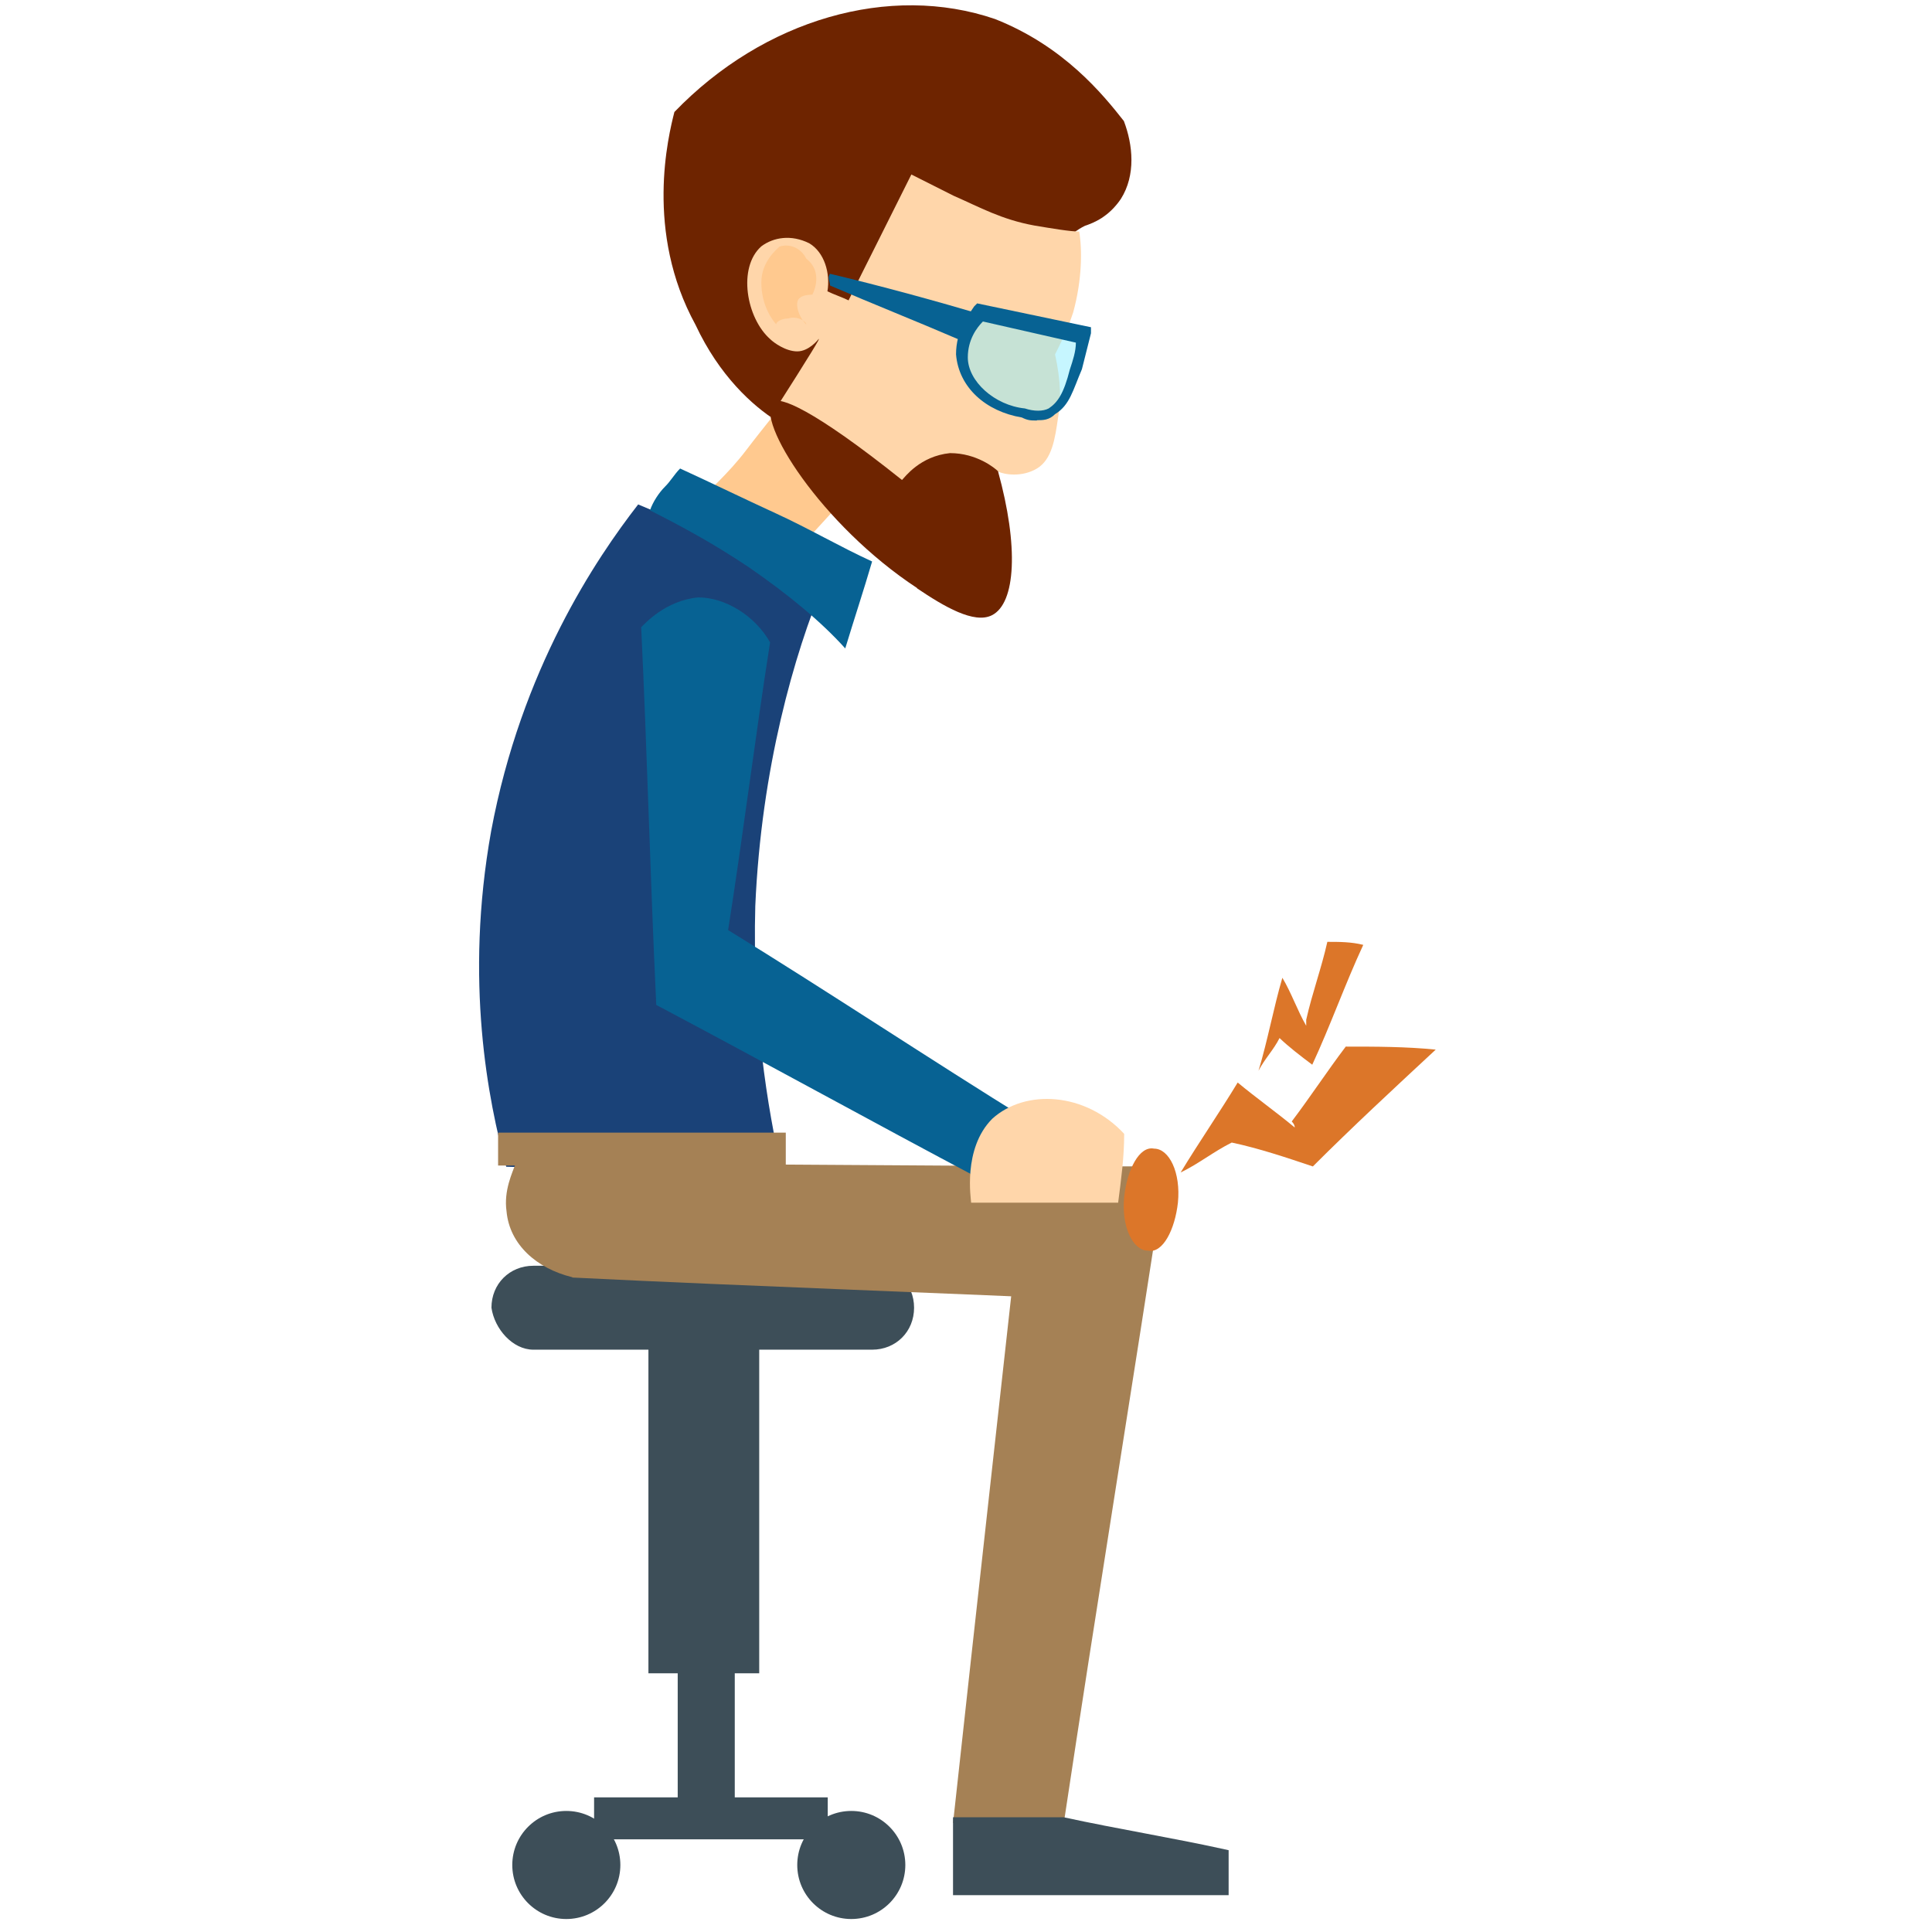
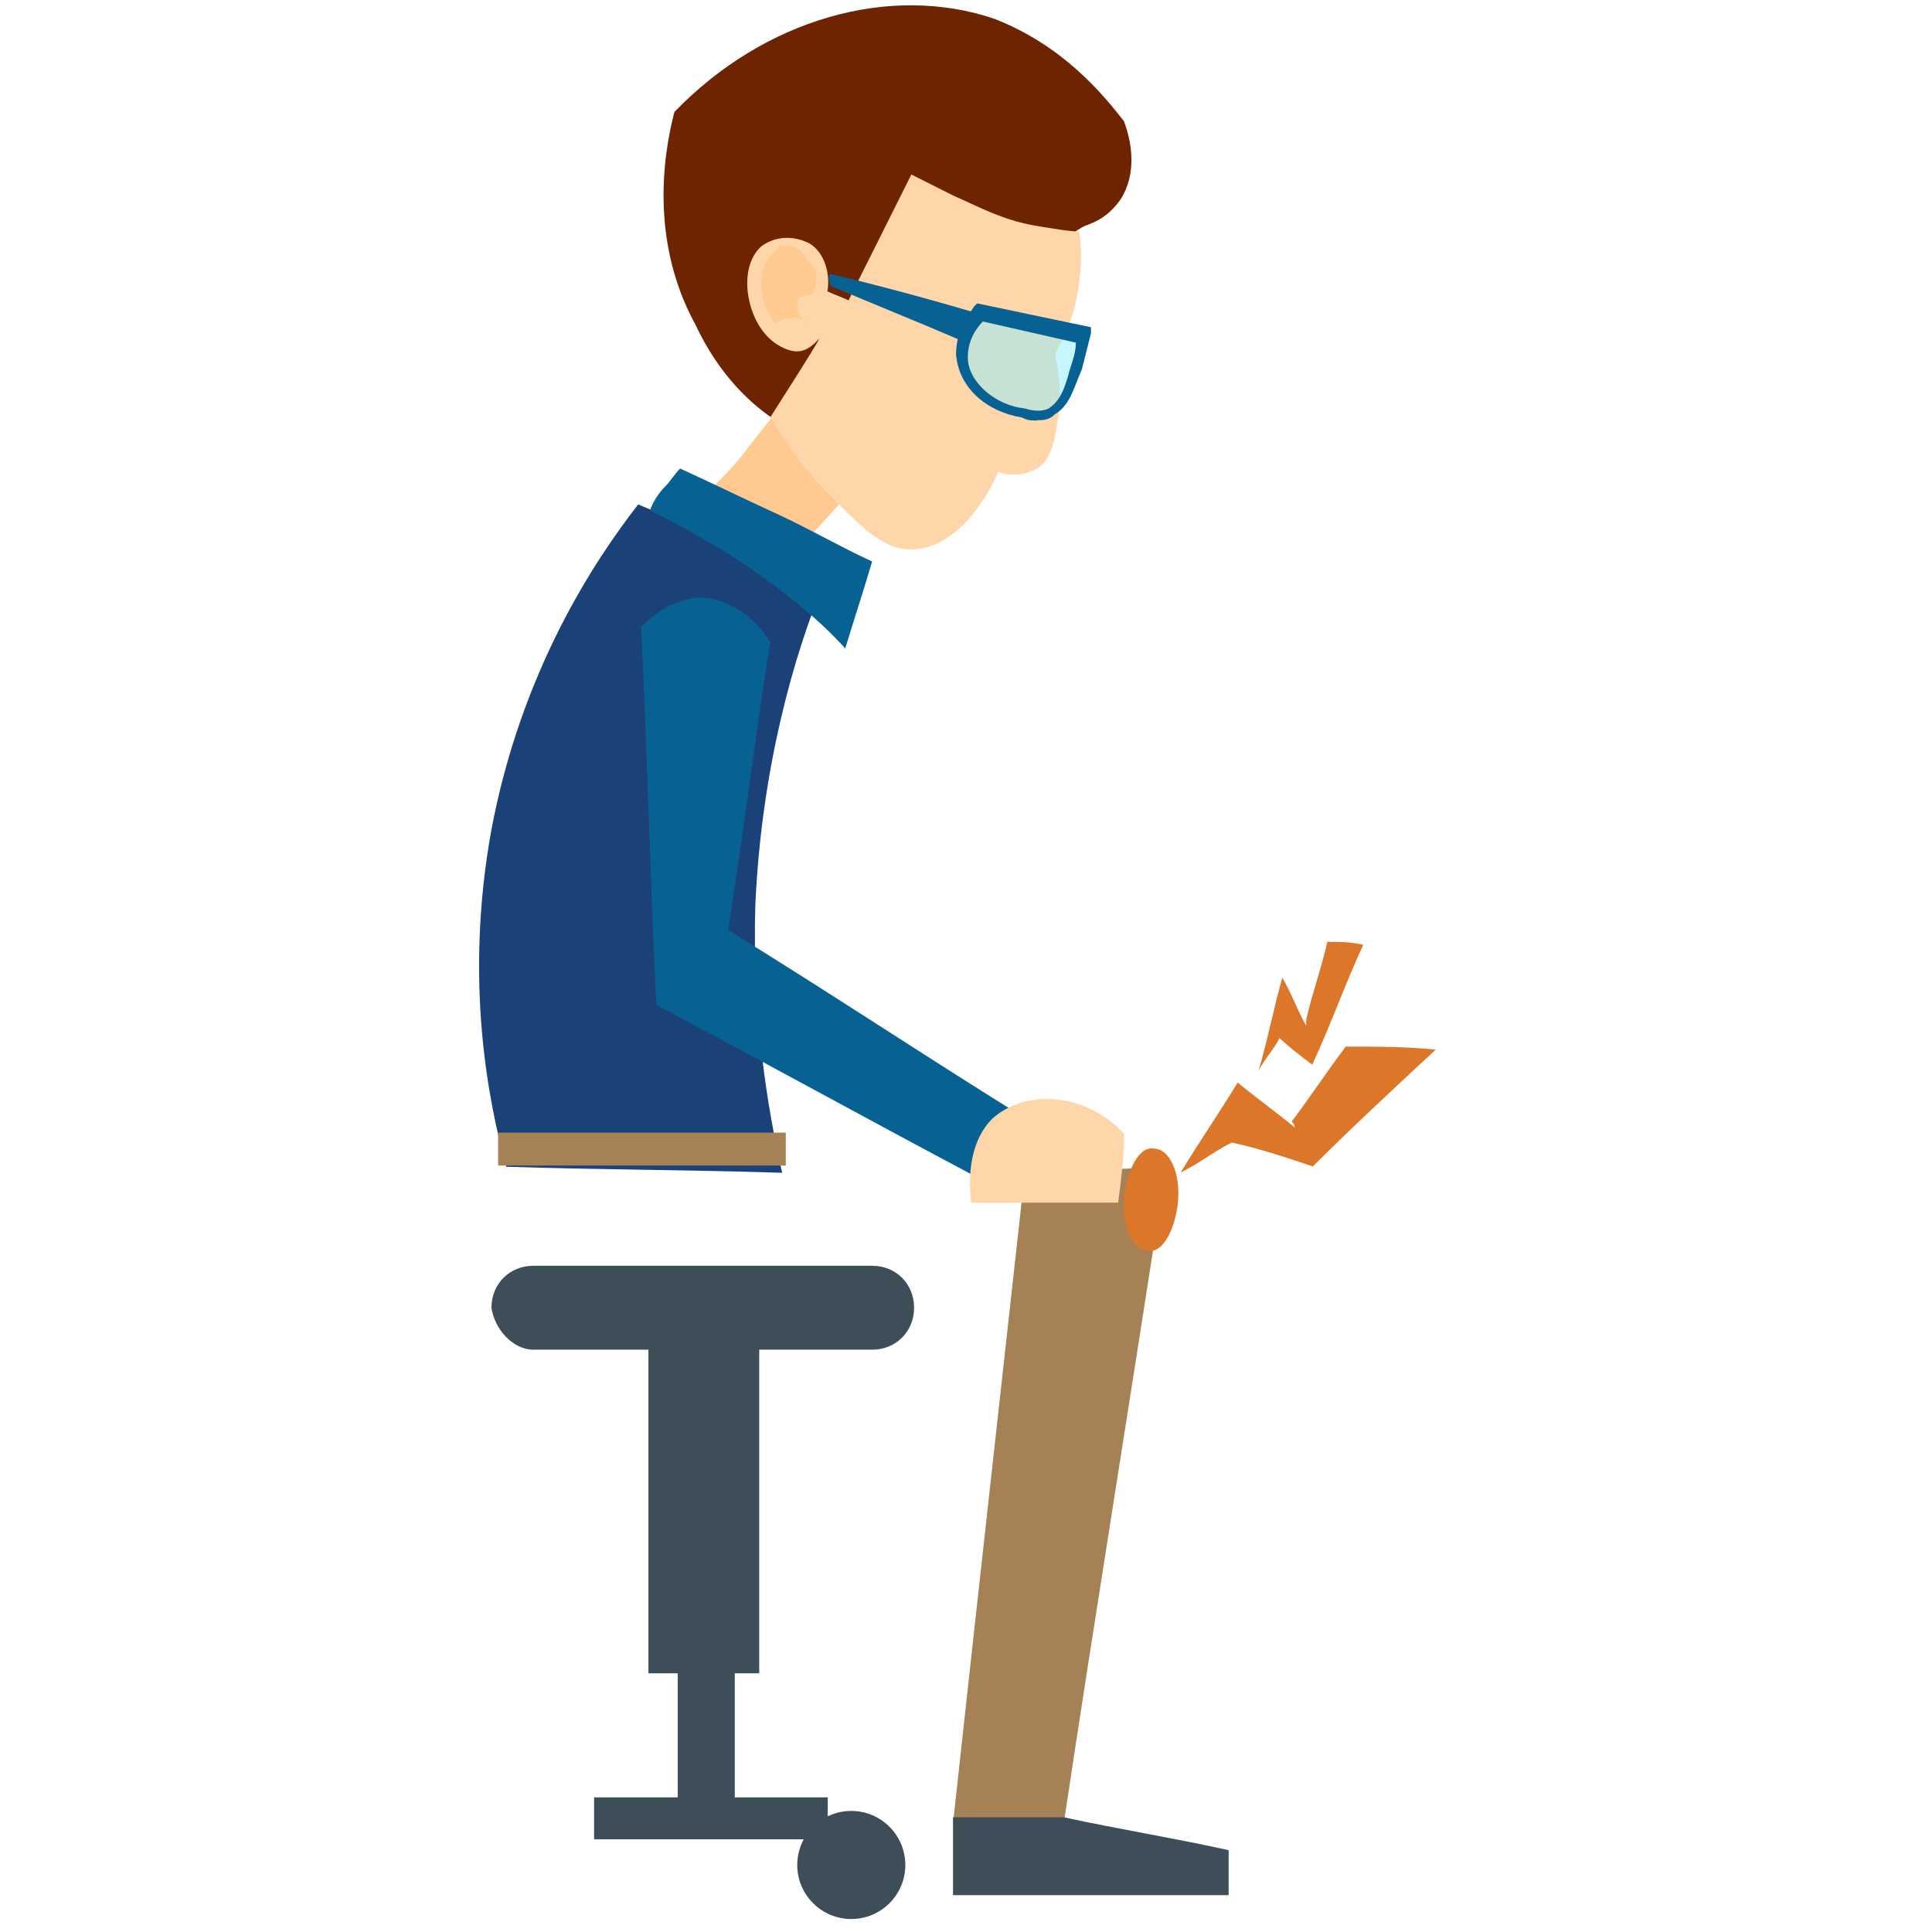
<svg xmlns="http://www.w3.org/2000/svg" id="T3P2C2" viewBox="0 0 64 64">
  <defs>
    <style>.cls-1{fill:none;}.cls-2{fill:#ffc98f;}.cls-3{fill:#ffd6aa;}.cls-4{fill:#90eeff;}.cls-5{fill:#a58155;}.cls-6{fill:#dc7629;}.cls-7{fill:#076293;}.cls-8{fill:#1a4278;}.cls-9{fill:#3d4e58;}.cls-10{fill:#6e2400;}.cls-11{opacity:.51;}</style>
  </defs>
  <rect class="cls-1" x="-.46" y="0" width="64" height="64" />
  <g id="T3P2C2-2">
    <rect class="cls-1" x="0" y=".13" width="63.54" height="63.54" />
    <path class="cls-9" d="M17.67,44.71h11.22c.79,0,1.39-.6,1.39-1.39h0c0-.79-.6-1.39-1.39-1.39h-11.22c-.79,0-1.39,.6-1.39,1.39h0c.1,.7,.7,1.39,1.39,1.39Z" />
    <path class="cls-2" d="M25.71,18.99c1.09-1.19,2.09-2.28,3.18-3.48-.79-.89-1.69-1.89-2.48-2.78-.5,.7-1.09,1.39-1.69,2.18s-1.29,1.39-1.89,1.99c.89,.7,1.89,1.39,2.88,2.09Z" />
    <path class="cls-8" d="M16.78,38.65c3.08,.1,6.06,.1,9.13,.2-.5-2.18-.99-5.26-.89-8.84,.2-4.57,1.29-8.34,2.28-10.72-2.09-.89-4.07-1.69-6.16-2.58-1.39,1.79-3.87,5.46-4.87,10.82-.89,4.96-.1,8.94,.5,11.12Z" />
-     <path class="cls-5" d="M18.96,42.32c6.06,.3,12.21,.5,18.27,.79l1.49-4.47c-7.25,0-14.4-.1-21.64-.1-.1,.3-.4,.89-.3,1.59,.1,1.09,.99,1.89,2.18,2.18Z" />
    <path class="cls-5" d="M31.57,60.39h3.67c1.09-7.25,2.28-14.5,3.38-21.74-1.59,.1-3.08,.1-4.67,.2-.79,7.15-1.59,14.3-2.38,21.55Z" />
    <path class="cls-7" d="M21.74,33.29c3.57,1.89,7.15,3.87,10.72,5.76,.6-.6,1.19-1.29,1.69-1.89-3.38-2.09-6.65-4.27-10.03-6.35,.5-3.18,.89-6.35,1.39-9.53-.5-.89-1.49-1.49-2.38-1.49-1.09,.1-1.79,.89-1.89,.99,.2,4.17,.3,8.34,.5,12.51Z" />
    <path class="cls-10" d="M25.71,13.93c2.68,0,5.36-.1,8.14-.1,.1-4.37,1.09-5.86,2.09-6.35,.3-.1,.79-.3,1.19-.89,.5-.79,.4-1.79,.1-2.58-.7-.89-1.99-2.48-4.27-3.38-3.48-1.19-7.65,0-10.62,3.08-.2,.79-.99,3.97,.7,7.05,.79,1.69,1.89,2.68,2.68,3.18Z" />
    <path class="cls-3" d="M25.51,13.83c.4,.6,.99,1.59,1.89,2.48,1.09,1.09,1.79,1.89,2.78,1.89,1.79,0,2.88-2.48,2.88-2.58,.2,.1,.79,.2,1.29-.1s.6-.99,.7-1.69c.1-.5,.1-1.19-.1-2.09,.2-.4,.4-.79,.6-1.39,.3-1.09,.3-2.09,.2-2.68-.3,0-.89-.1-1.49-.2-1.09-.2-1.79-.6-2.68-.99-.4-.2-.79-.4-1.39-.7-.4,.79-.79,1.59-1.19,2.38-.3,.6-.6,1.19-.89,1.79-.2-.1-.5-.2-.7-.3,.1-.6-.1-1.29-.6-1.59-.6-.3-1.19-.2-1.59,.1-.79,.7-.5,2.38,.3,3.08,.1,.1,.5,.4,.89,.4s.7-.4,.7-.4c.1-.1-.2,.4-1.59,2.58Z" />
    <g class="cls-11">
      <path class="cls-4" d="M33.95,13.63c.5,.1,.79,0,.89,0,.4-.2,.6-.6,.79-1.39,.2-.5,.2-.79,.3-1.09-1.19-.3-2.28-.5-3.48-.79-.1,.1-.6,.7-.6,1.39,.1,.89,.89,1.79,2.09,1.89Z" />
    </g>
    <path class="cls-7" d="M34.35,13.93c-.2,0-.3,0-.5-.1-1.19-.2-2.09-.99-2.18-2.09,0-.79,.4-1.29,.6-1.59l.1-.1,3.77,.79v.2c-.1,.4-.2,.79-.3,1.19-.3,.7-.4,1.19-.89,1.49-.2,.2-.4,.2-.6,.2Zm-1.79-3.28c-.2,.2-.5,.6-.5,1.19,0,.79,.89,1.59,1.89,1.69h0c.3,.1,.6,.1,.79,0,.3-.2,.5-.5,.7-1.29,.1-.3,.2-.6,.2-.89l-3.08-.7Z" />
    <path class="cls-7" d="M27.5,9.46c1.39,.6,2.88,1.19,4.27,1.79,.3-.3,.6-.5,.89-.79-1.69-.5-3.48-.99-5.16-1.39-.1,.1,0,.3,0,.4Z" />
    <path class="cls-3" d="M32.17,39.84h4.87c.1-.79,.2-1.49,.2-2.28-1.29-1.39-3.28-1.49-4.37-.5-.99,.99-.7,2.68-.7,2.78Z" />
    <path class="cls-2" d="M25.71,10.75c0-.1,.2-.2,.4-.2,.3-.1,.6,.1,.6,.2-.3-.3-.4-.79-.2-.89,.1-.1,.4-.1,.4-.1,.2-.4,.2-.89-.2-1.19-.2-.4-.6-.5-.89-.4-.1,.1-.6,.5-.6,1.19,0,.79,.4,1.29,.5,1.39Z" />
-     <path class="cls-10" d="M30.38,19.49c.89,.6,1.89,1.19,2.48,.89,.79-.4,.89-2.28,.2-4.77-.1-.1-.7-.6-1.59-.6-.99,.1-1.49,.79-1.59,.89-2.98-2.38-4.07-2.78-4.27-2.58-.6,.6,1.59,4.07,4.77,6.16Z" />
    <rect class="cls-9" x="21.48" y="44.21" width="3.67" height="11.22" />
    <circle class="cls-9" cx="28.2" cy="61.78" r="1.79" />
-     <circle class="cls-9" cx="18.76" cy="61.78" r="1.79" />
    <rect class="cls-9" x="19.68" y="59.54" width="7.74" height="1.39" />
    <rect class="cls-9" x="22.45" y="53" width="1.89" height="7.35" />
    <path class="cls-9" d="M31.57,62.78h9.13v-1.49c-1.79-.4-3.67-.7-5.46-1.09h-3.67v2.58Z" />
    <path class="cls-6" d="M40.8,37.85c-.6,.3-1.09,.7-1.69,.99,.6-.99,1.29-1.99,1.89-2.98,.6,.5,1.29,.99,1.89,1.49q0-.1-.1-.2c.6-.79,1.19-1.69,1.79-2.48,.99,0,1.99,0,2.98,.1-1.39,1.29-2.78,2.58-4.07,3.87-.89-.3-1.79-.6-2.68-.79Z" />
    <path class="cls-6" d="M42.39,34.38c-.2,.4-.5,.7-.7,1.09,.3-.99,.5-2.09,.79-3.08,.3,.5,.5,1.09,.79,1.59v-.2c.2-.89,.5-1.69,.7-2.58,.4,0,.79,0,1.19,.1-.6,1.29-1.09,2.68-1.69,3.97-.4-.3-.79-.6-1.09-.89Z" />
    <path class="cls-6" d="M39.02,39.84c-.1,.89-.5,1.69-.99,1.59-.5,0-.89-.79-.79-1.79,.1-.89,.5-1.69,.99-1.59,.5,0,.89,.79,.79,1.79Z" />
    <path class="cls-7" d="M21.54,16.91c.99,.5,2.09,1.09,3.28,1.89,1.29,.89,2.38,1.79,3.18,2.68,.3-.99,.6-1.89,.89-2.88-1.09-.5-2.09-1.09-3.18-1.59s-2.09-.99-3.18-1.49c-.2,.2-.3,.4-.5,.6s-.4,.5-.5,.79Z" />
    <rect class="cls-5" x="16.5" y="37.52" width="9.53" height="1.09" />
  </g>
</svg>